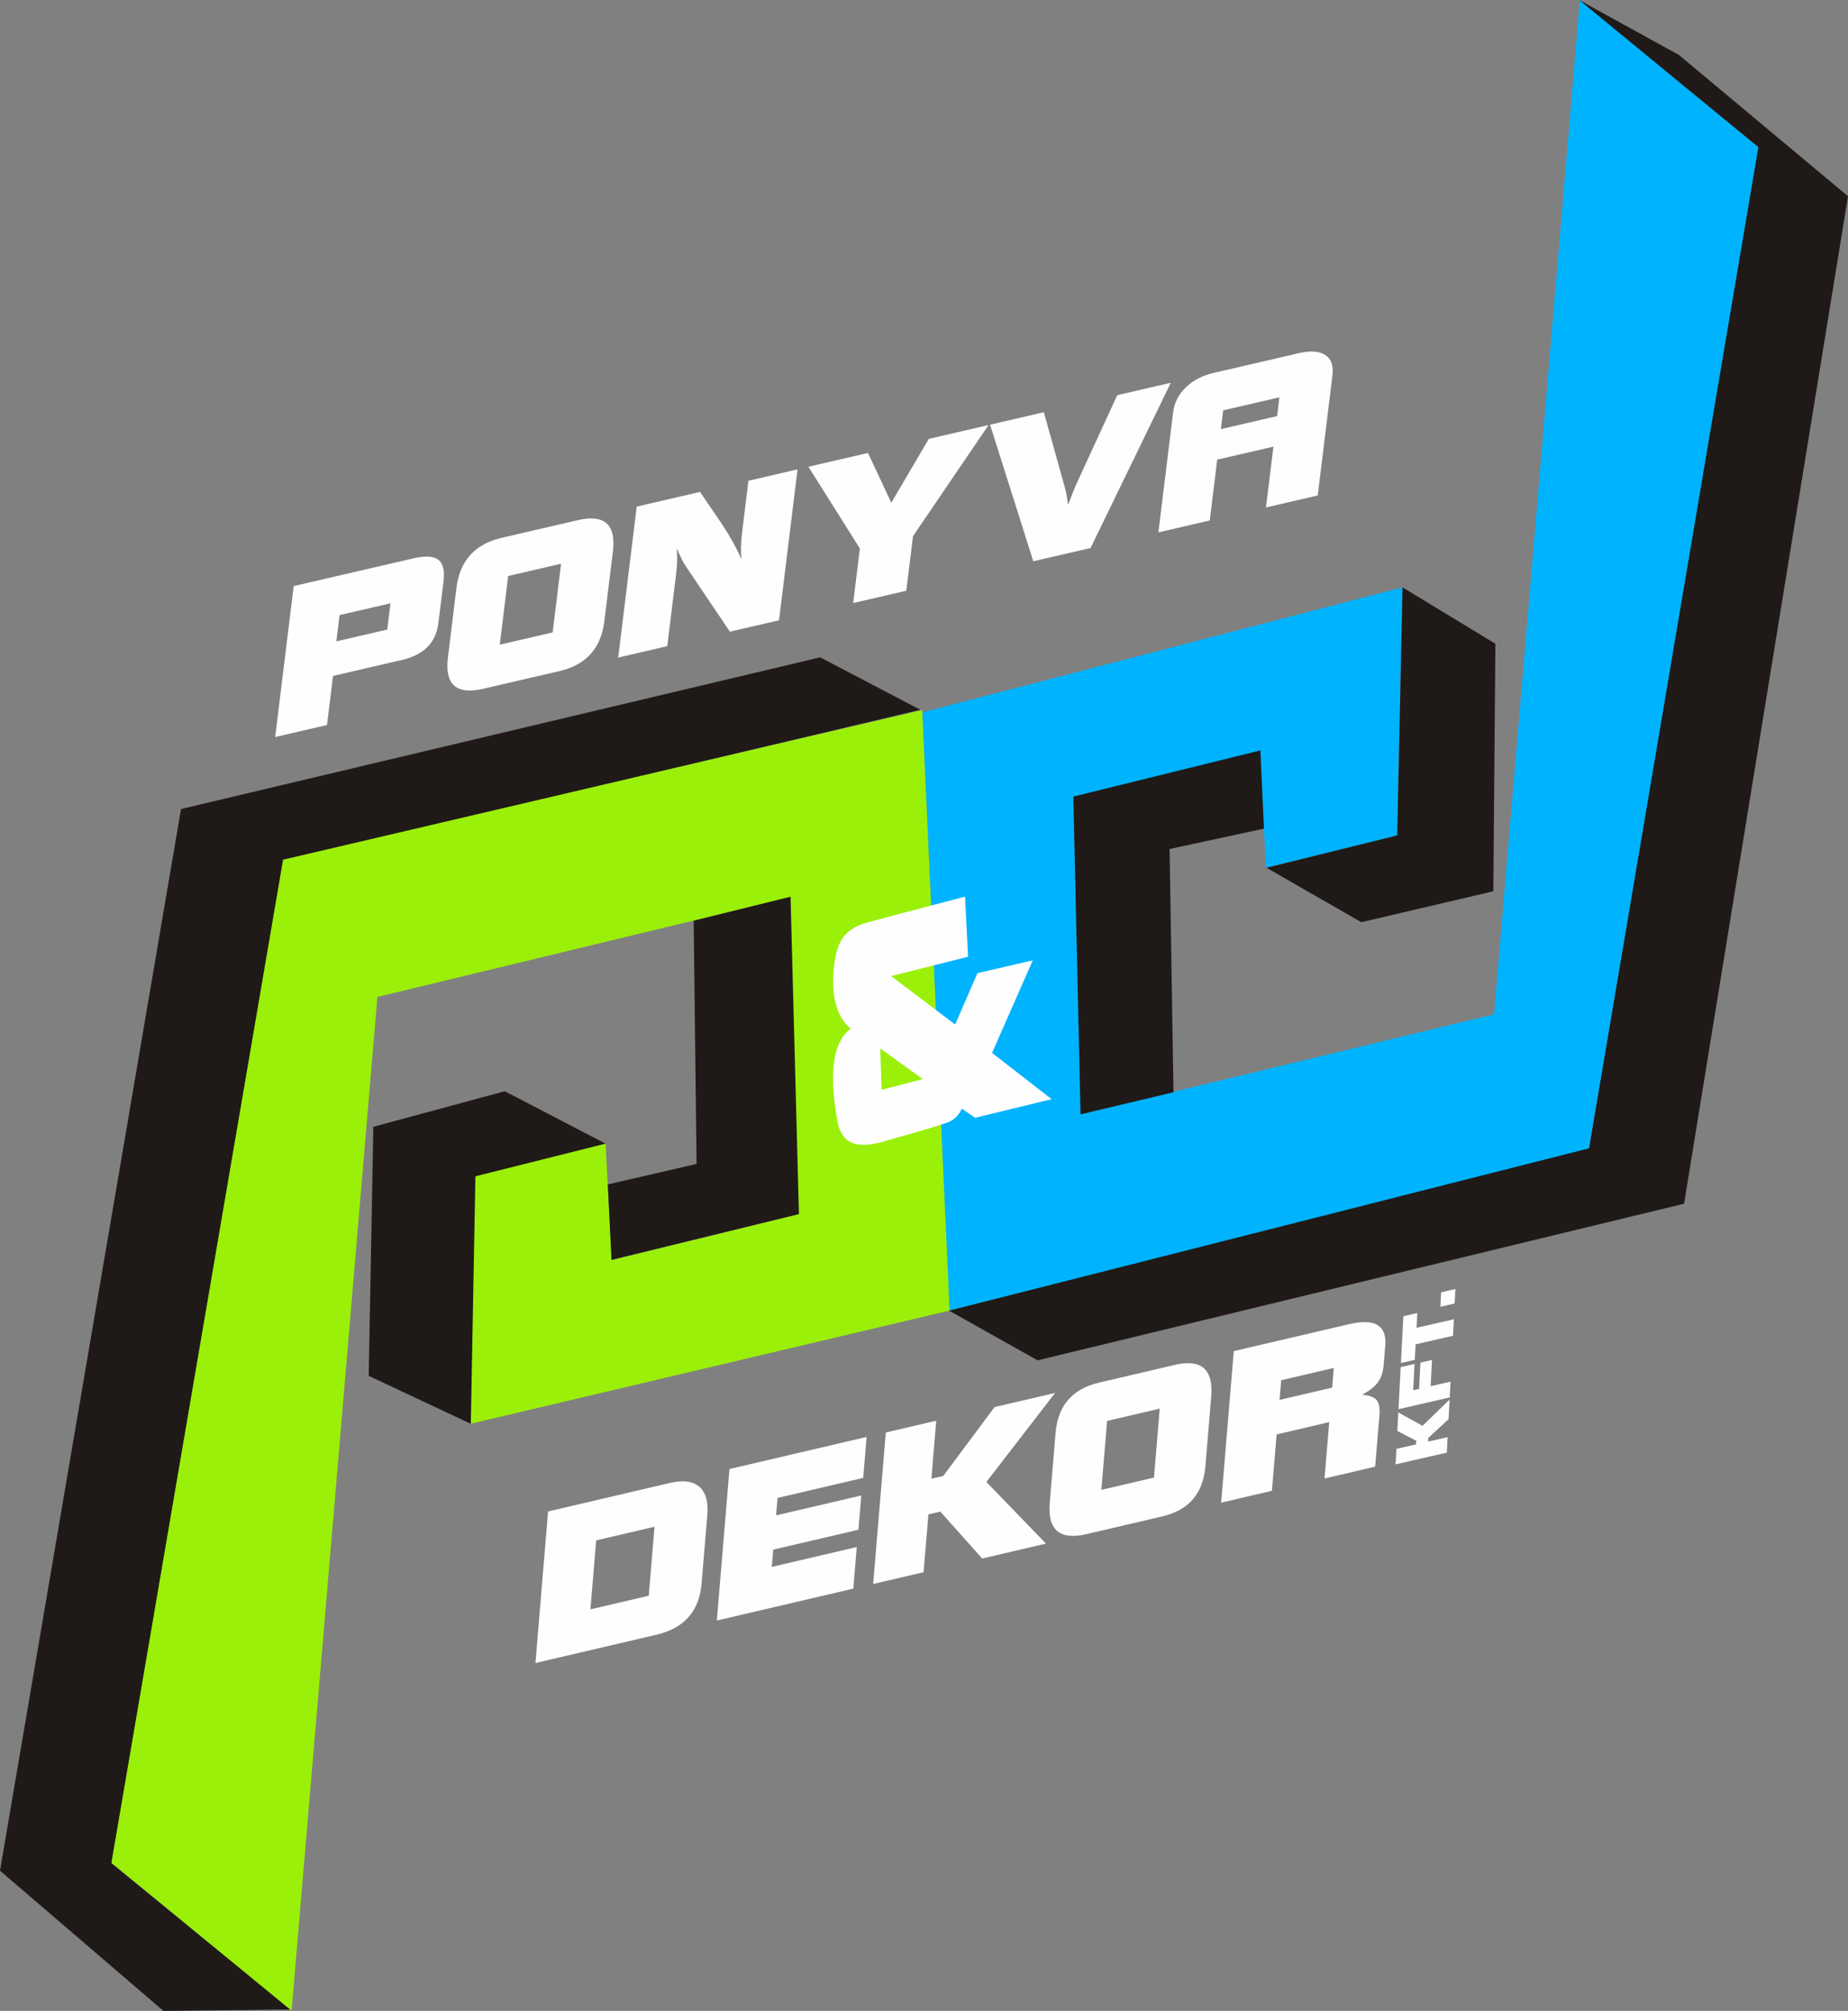
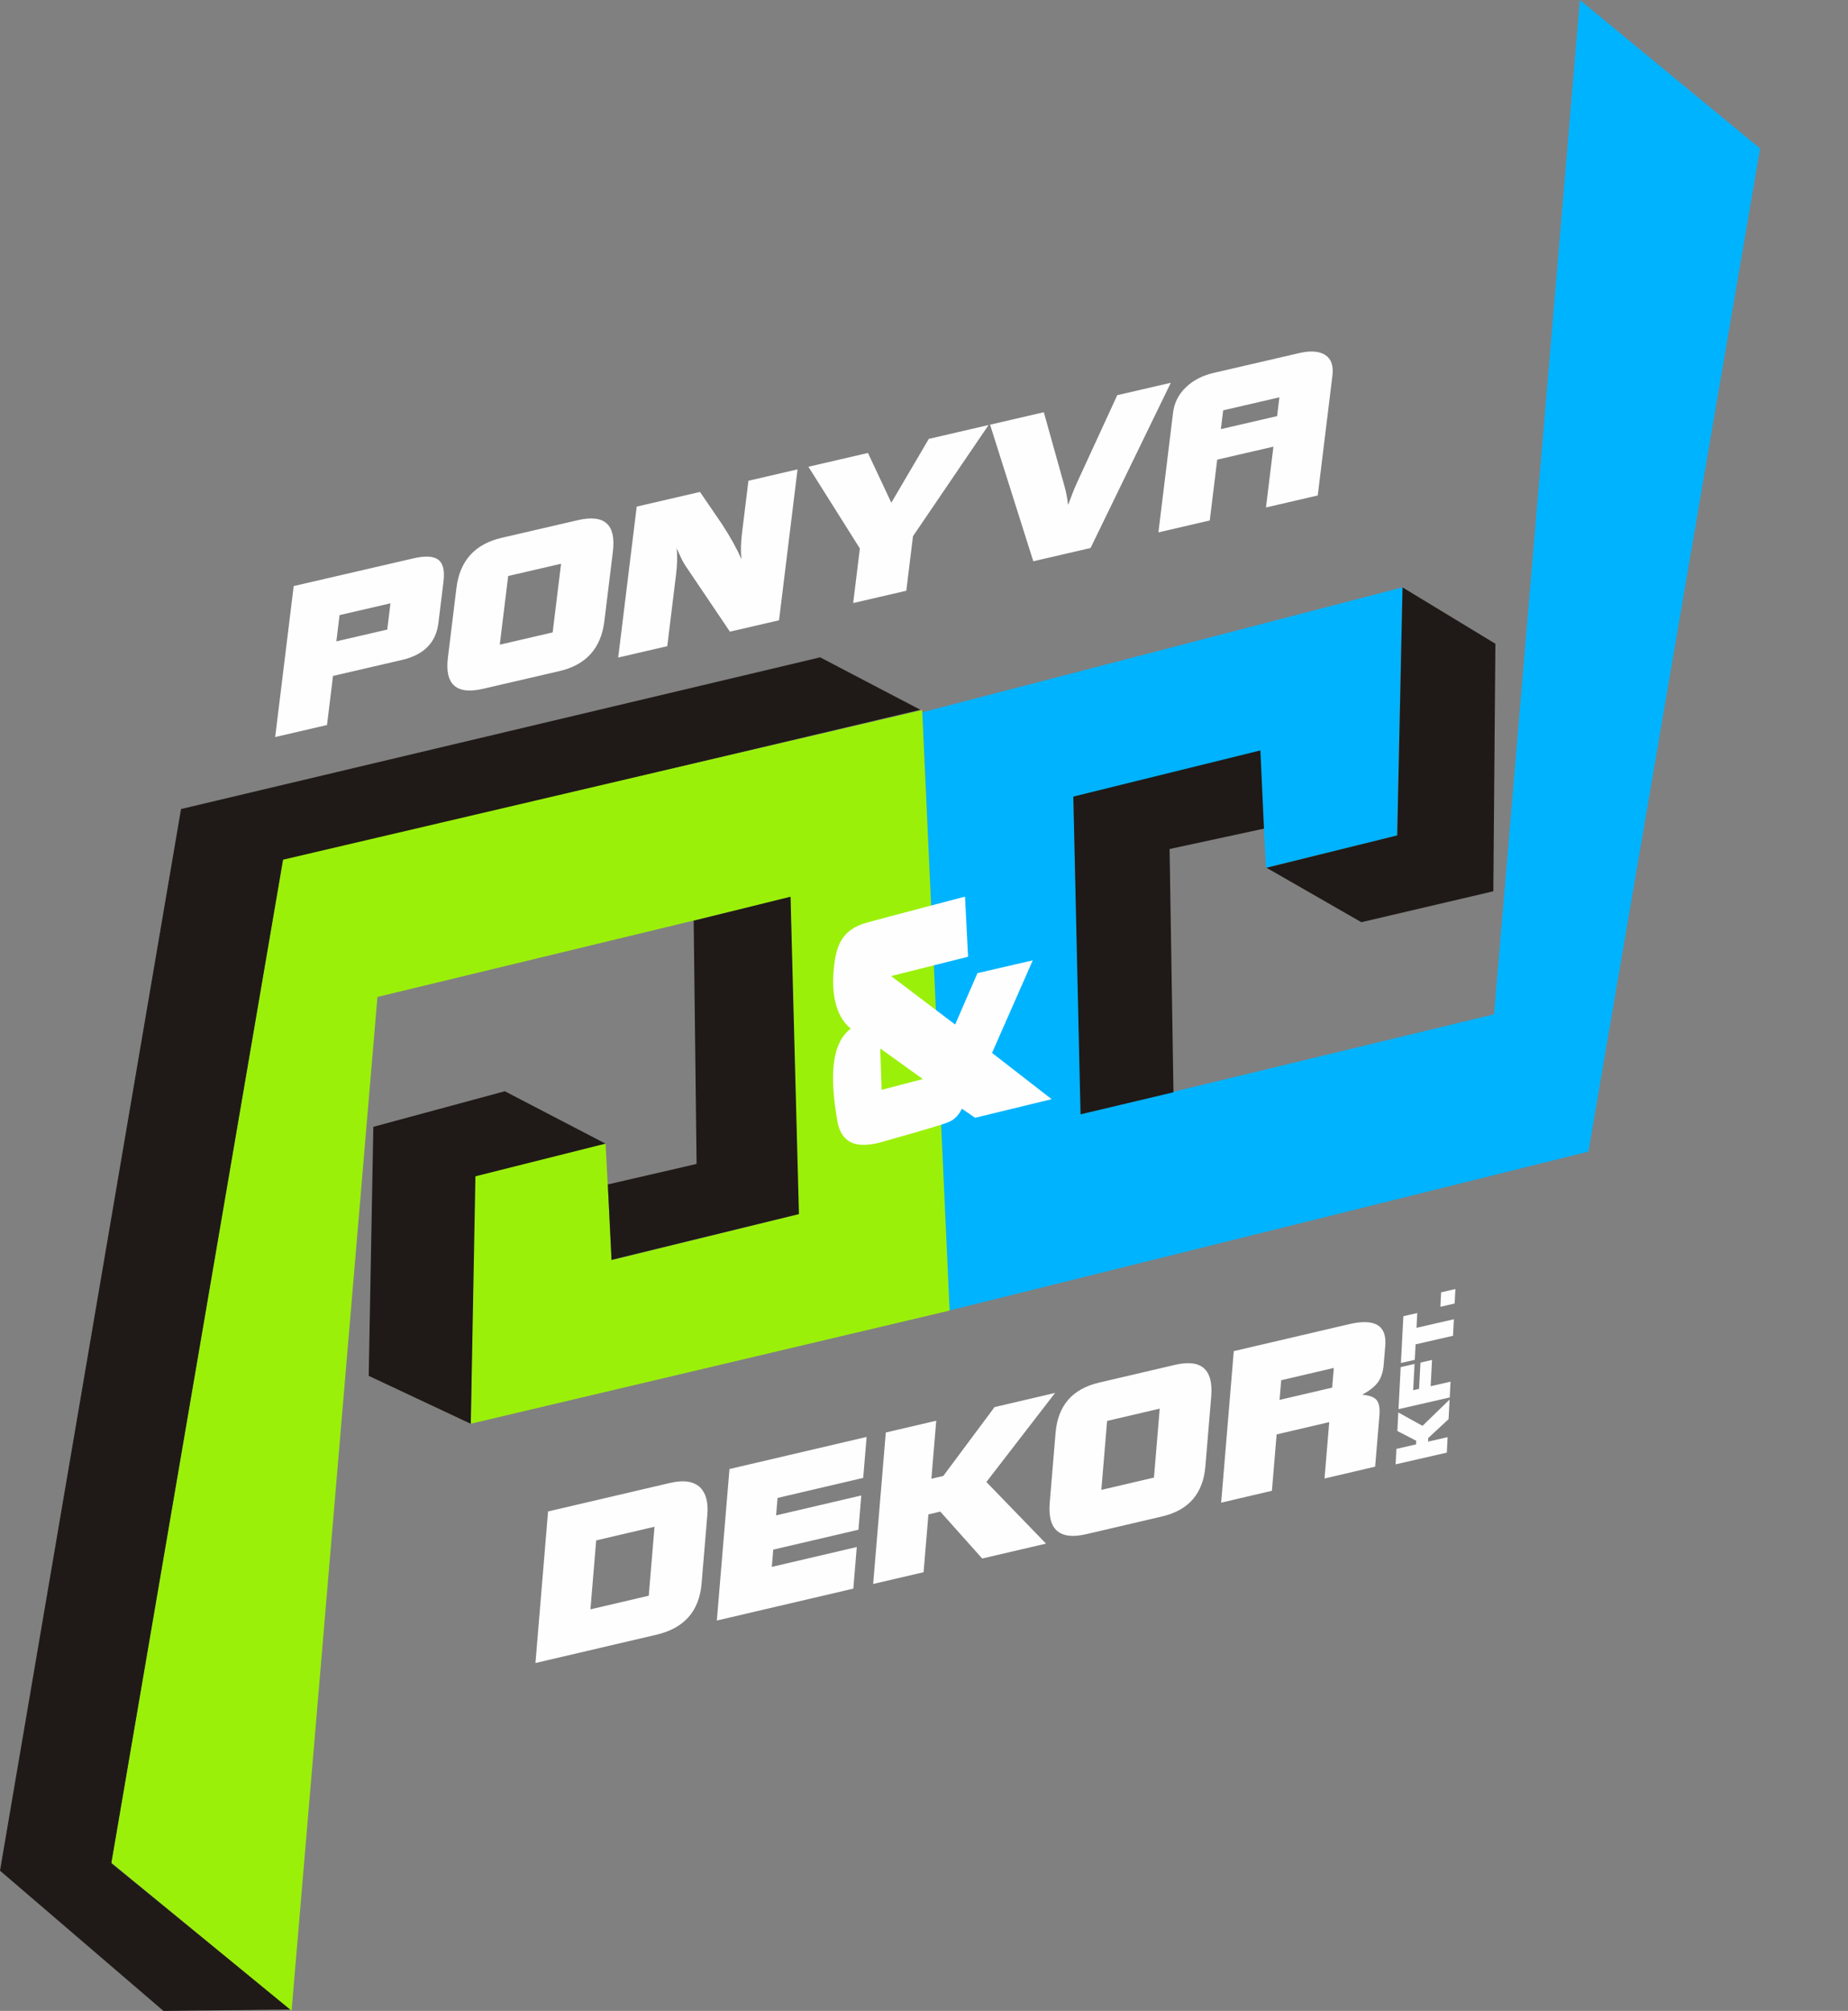
<svg xmlns="http://www.w3.org/2000/svg" id="Réteg_1" data-name="Réteg 1" viewBox="0 0 466.13 507.13">
  <rect x="0" y="0" width="466.13" height="507.13" fill="#808080" stroke="none" />
  <defs>
    <style>.cls-1{fill-rule:evenodd}.cls-1,.cls-6{stroke-width:0}.cls-1{fill:#1f1a17}.cls-6{fill:#fefefe}</style>
  </defs>
  <g id="Layer_1">
    <path d="m239.45 330.5-6.8-150.87 121.09-31.5-1.37 62.61-33.05 8.1-1.56-29.36-47.01 11.51 1.95 79.97 104.15-25.16L398.5 0l45.45 37.45-43.3 252.97z" style="fill-rule:evenodd;stroke-width:0;fill:#00b3ff" />
    <path d="m45.76 204.12 161.1-38.23 24.97 13.07-160.52 38.03-43.3 252.97 45 36.72-31.74.34-41.15-35.3z" style="fill-rule:evenodd;fill:#1f1a17;stroke:#1f1a17;stroke-miterlimit:10;stroke-width:.22px" />
    <path d="m232.61 179.06 6.92 151.45-120.79 28.54.94-62.58 33.06-8.09 1.56 29.4 47-11.55-1.95-79.97L95.2 251.42 73.55 507.07l-45.44-37.3 43.3-252.97z" style="fill-rule:evenodd;stroke-width:0;fill:#9bf009" />
    <path d="m353.77 148.13 23.42 14.22-.52 62.42-33.29 7.8-23.92-13.73 32.97-8.16zM318.82 208.97l-.91-19.72-47.18 11.64 1.82 80.13 23.44-5.56-.98-61.35z" class="cls-1" />
-     <path d="m239.39 330.53 22.33 12.53 163.06-39.5 41.35-254.07-42.65-35.63L398.38.04l45.14 37.06-42.7 252.49z" class="cls-1" />
    <path d="m243.41 226.12.77 15.16-19.41 4.87 16.15 12.22 5.63-12.96 13.95-3.22-10.27 23.34 15.03 11.67-19.3 4.69-3.36-2.3s-.88 2.39-3.36 3.4-15.23 4.55-15.23 4.55c-6.76 2.16-11.76 1.86-12.88-5.24-.93-5.88-2.83-18.22 3.45-22.88-4.16-3.42-4.81-9.61-4.26-15.16.59-6.07 2.15-9.89 8.44-11.62 4.15-1.15 24.65-6.52 24.65-6.52m-21.39 38.29 10.75 7.72-10.39 2.71z" style="fill-rule:evenodd;stroke-width:0;fill:#fefefe" />
    <path d="m174.97 232.19 24.43-6.05 2.12 80.03-47.28 11.55-.92-19.02 22.38-5.17zM152.73 288.41l-25.4-13.21-33.16 8.97-1.17 62.8 25.75 12.1 1.17-62.42z" class="cls-1" />
    <path d="m84.84 161.74 12.84-2.97.81-6.62-12.84 2.97zm-15.43 24.12 4.67-38.06 30.2-6.99c2.98-.69 5.07-.57 6.28.35 1.21.93 1.64 2.75 1.31 5.46l-1.29 10.5q-.9 7.38-9.15 9.3L84 170.46l-1.52 12.38-13.06 3.03Zm83.03-29.19c-.84 6.83-4.62 11.02-11.36 12.58l-19.2 4.45c-6.77 1.57-9.74-1.06-8.9-7.89l2.15-17.53c.84-6.86 4.65-11.08 11.42-12.65l19.2-4.45c6.74-1.56 9.68 1.09 8.84 7.95l-2.15 17.53Zm-26.38 5.91 13.34-3.09 2.12-17.32-13.34 3.09zm29.87 3.24 4.67-38.06 15.96-3.7c1.87 2.74 3.74 5.47 5.61 8.21 2.07 3.18 3.68 6.09 4.84 8.73-.2-1.94-.14-4.18.17-6.72l1.6-13.04 12.39-2.87-4.67 38.06-12.39 2.87-11.29-16.74c-.55-.83-1.26-2.27-2.13-4.31.2 1.93.14 4.16-.17 6.67l-2.21 18.04-12.39 2.87Zm59.27-13.74 1.69-13.76-12.98-20.61 15.02-3.48 5.89 12.55 9.46-16.1 15.07-3.49-19.06 28.03-1.69 13.76zm45.44-10.52-10.91-34.46 13.56-3.14 5.2 18.6c.38 1.33.69 2.93.93 4.78.82-2.27 1.55-4.11 2.19-5.51l10.2-22.17 13.51-3.13-20.24 41.67-14.46 3.35Zm47.31-33.34 14.18-3.28.58-4.74-14.18 3.28zm-12.06-4.18c.31-2.51 1.42-4.67 3.34-6.47 1.8-1.7 4.11-2.88 6.94-3.54l21.55-4.99c2.83-.65 5.01-.5 6.53.47q2.295 1.455 1.83 5.22l-3.7 30.22-13.06 3.03 1.88-15.34-14.18 3.28-1.88 15.34-12.95 3zM148.93 405.86l14.71-3.44 1.45-17.39-14.71 3.44zm-13.87 13.52 3.18-38.21 30.82-7.2c3.33-.78 5.82-.42 7.48 1.08 1.51 1.46 2.14 3.75 1.88 6.87l-1.45 17.39c-.58 6.99-4.37 11.3-11.37 12.94l-30.54 7.14Zm45.75-10.7 3.19-38.21 34.59-8.09-.86 10.33-21.6 5.05-.37 4.4 21.49-5.02-.72 8.64-21.49 5.02-.36 4.35 21.43-5.01-.87 10.49zm39.43-9.21 3.19-38.21 12.72-2.97-1.22 14.63 3-.7 12.93-17.37 15.27-3.57-17.33 22.46 15.04 15.54-16.1 3.76-10.56-11.83-3 .7-1.22 14.58-12.71 2.97Zm83.8-29.67c-.57 6.85-4.21 11.06-10.91 12.63l-19.1 4.46c-6.74 1.57-9.82-1.06-9.25-7.92l1.47-17.6c.57-6.89 4.23-11.12 10.97-12.69l19.1-4.47c6.7-1.57 9.76 1.09 9.19 7.98l-1.47 17.6Zm-26.24 5.93 13.27-3.1 1.45-17.39-13.27 3.1zm44.95-22.69 13.27-3.1.41-4.96-13.27 3.1zm-14.73 25.91 3.18-38.21 29.09-6.8c6.51-1.52 9.56.31 9.12 5.49l-.41 4.86c-.15 1.74-.62 3.16-1.42 4.27s-2.13 2.16-3.99 3.17c1.8.15 3.02.6 3.64 1.35.63.76.86 2.04.71 3.85l-1.08 12.94-12.77 2.99 1.19-14.22-13.27 3.1-1.19 14.22-12.83 3ZM364.95 366.33l-12.93 2.96.2-3.9 4.95-1.13.05-.92-4.76-2.46.24-4.68 6.1 3.38 6.84-6.62-.26 4.94-5.12 4.74-.05.92 4.93-1.13-.2 3.9Zm.73-13.91-12.93 2.96.55-10.61 3.5-.8-.35 6.63 1.49-.34.35-6.63 2.92-.67-.35 6.63 5.02-1.15-.21 3.99Zm.81-15.55-9.43 2.16-.2 3.9-3.5.8.62-11.8 3.5-.8-.19 3.73 9.43-2.16-.22 4.17Zm.42-8.14-3.6.83.19-3.65 3.6-.83z" class="cls-6" />
  </g>
</svg>